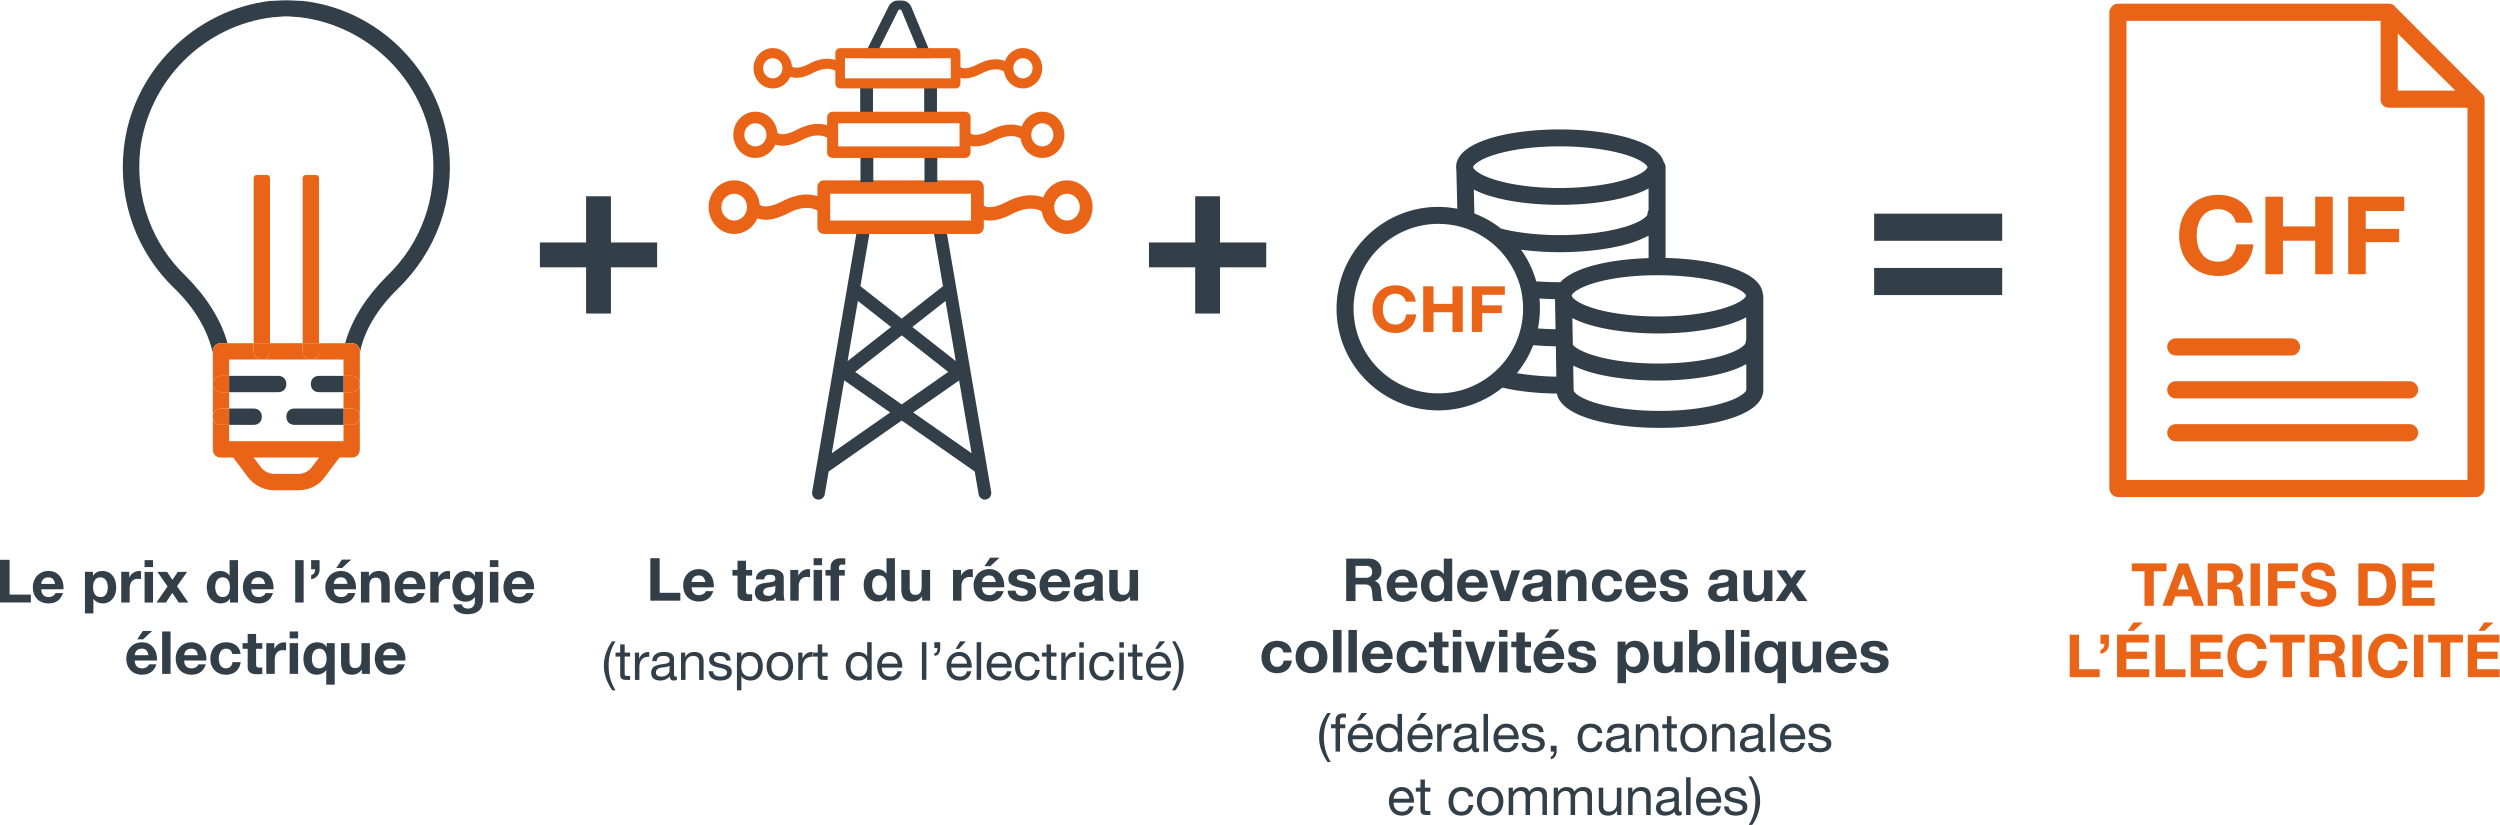
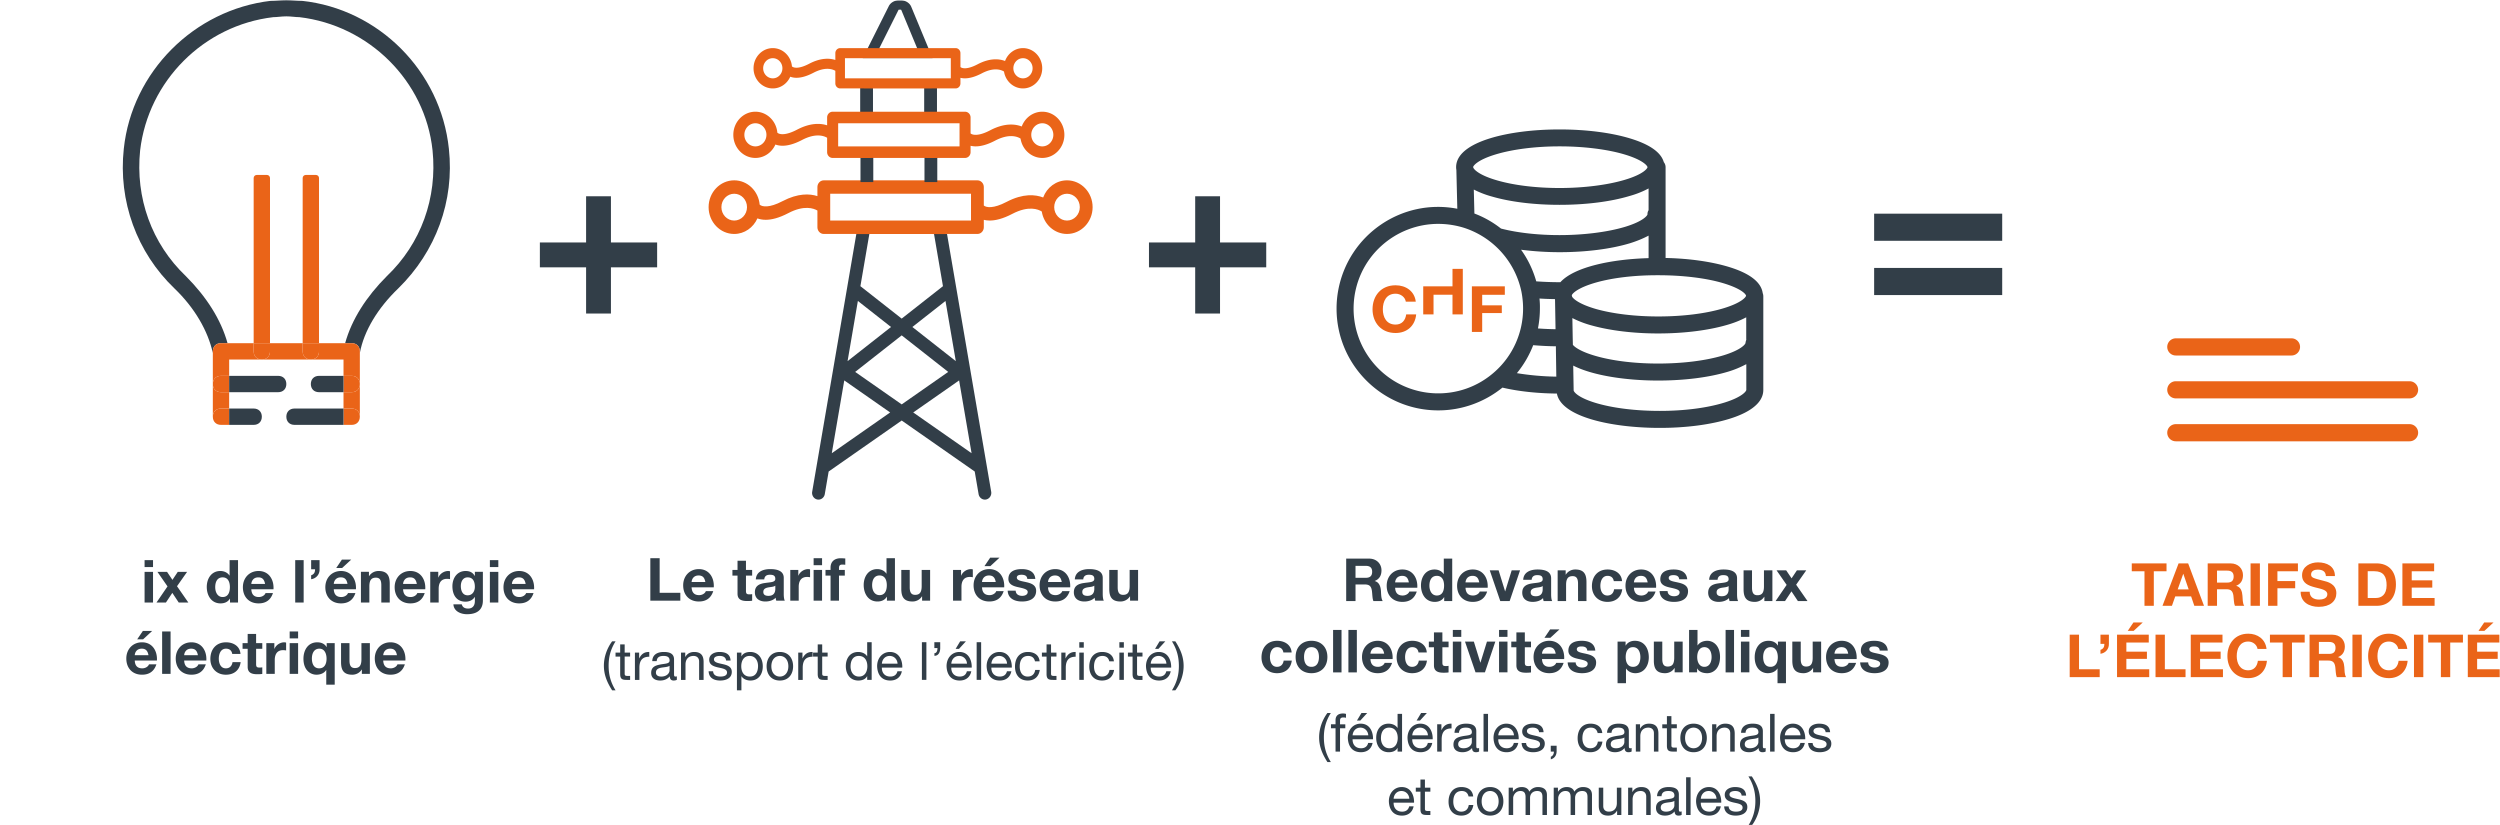
<svg xmlns="http://www.w3.org/2000/svg" xmlns:xlink="http://www.w3.org/1999/xlink" width="1054" height="348" viewBox="0 0 1054 348">
  <defs>
    <path id="6bixapwe5a" d="M0 348h1054V0H0z" />
  </defs>
  <g fill="none" fill-rule="evenodd">
-     <path fill="#323E48" d="M0 236v18h13v-3.33H4.043V236z" />
    <g>
-       <path d="M23.193 246.173c-.325-1.804-1.102-2.756-2.832-2.756-2.254 0-2.906 1.754-2.956 2.756h5.788zm-5.788 2.255c.103 2.255 1.205 3.282 3.18 3.282 1.431 0 2.583-.877 2.809-1.679h3.13c-1.002 3.057-3.13 4.36-6.06 4.36-4.085 0-6.615-2.806-6.615-6.815 0-3.886 2.68-6.842 6.614-6.842 4.408 0 6.537 3.708 6.286 7.694h-9.344zM45.432 247.6c0-2.054-.826-4.183-3.108-4.183-2.329 0-3.08 2.079-3.08 4.183 0 2.105.801 4.112 3.108 4.112 2.326 0 3.08-2.007 3.08-4.112zm-9.62-6.516h3.382v1.656h.05c.851-1.378 2.254-2.007 3.86-2.007 4.056 0 5.885 3.285 5.885 6.968 0 3.457-1.904 6.689-5.688 6.689-1.553 0-3.028-.677-3.882-1.954h-.05v6.165h-3.556v-17.517zM51.114 241.084h3.381v2.405h.05c.652-1.628 2.407-2.755 4.135-2.755.25 0 .551.053.777.125v3.307a6.51 6.51 0 0 0-1.277-.125c-2.605 0-3.51 1.879-3.51 4.161v5.838h-3.556v-12.956z" fill="#323E48" />
      <mask id="t3bql1qknb" fill="#fff">
        <use xlink:href="#6bixapwe5a" />
      </mask>
      <path d="M60.956 254.04h3.56v-12.955h-3.56v12.955zm0-14.96h3.56v-2.933h-3.56v2.934zM70.623 247.225l-4.257-6.14h4.057l2.281 3.385 2.254-3.385h3.932l-4.26 6.065 4.786 6.89H75.36l-2.708-4.084-2.704 4.084h-3.982zM93.865 243.417c-2.33 0-3.13 2.004-3.13 4.134 0 2.029.926 4.158 3.13 4.158 2.354 0 3.055-2.054 3.055-4.183 0-2.105-.751-4.11-3.055-4.11zm3.105 8.972h-.05c-.826 1.403-2.279 2.001-3.932 2.001-3.91 0-5.813-3.357-5.813-6.94 0-3.485 1.932-6.717 5.738-6.717 1.528 0 3.03.655 3.832 1.93h.05v-6.514h3.559v17.89H96.97v-1.65zM111.747 246.173c-.326-1.804-1.102-2.756-2.833-2.756-2.254 0-2.905 1.754-2.955 2.756h5.788zm-5.788 2.255c.103 2.255 1.205 3.282 3.18 3.282 1.43 0 2.583-.877 2.808-1.679h3.13c-1.001 3.057-3.13 4.36-6.06 4.36-4.085 0-6.614-2.806-6.614-6.815 0-3.886 2.68-6.842 6.614-6.842 4.408 0 6.537 3.708 6.286 7.694h-9.344zM124.464 254.04h3.557v-17.893h-3.557zM131.178 236.148h3.556v3.836c.075 2.23-1.478 3.933-3.556 4.209v-1.654c1.277-.426 1.653-1.305 1.653-2.53h-1.653v-3.861zM144.227 239.48h-2.48l2.405-3.557h3.932l-3.857 3.557zm2.279 6.692c-.326-1.803-1.102-2.755-2.83-2.755-2.254 0-2.905 1.753-2.955 2.755h5.785zm-5.785 2.255c.1 2.255 1.202 3.285 3.18 3.285 1.428 0 2.58-.88 2.805-1.681h3.133c-1.001 3.059-3.133 4.359-6.063 4.359-4.082 0-6.614-2.803-6.614-6.815 0-3.883 2.682-6.842 6.614-6.842 4.408 0 6.54 3.708 6.289 7.694h-9.344zM152.164 241.084h3.381v1.804h.075c.902-1.453 2.457-2.154 3.96-2.154 3.782 0 4.733 2.132 4.733 5.339v7.967h-3.556v-7.319c0-2.126-.626-3.179-2.279-3.179-1.931 0-2.757 1.078-2.757 3.708v6.79h-3.557v-12.956zM175.732 246.173c-.325-1.804-1.101-2.756-2.832-2.756-2.254 0-2.905 1.754-2.955 2.756h5.787zm-5.787 2.255c.103 2.255 1.204 3.282 3.18 3.282 1.43 0 2.582-.877 2.808-1.679h3.13c-1.002 3.057-3.13 4.36-6.06 4.36-4.085 0-6.615-2.806-6.615-6.815 0-3.886 2.68-6.842 6.615-6.842 4.407 0 6.536 3.708 6.286 7.694h-9.344zM181.39 241.084h3.381v2.405h.05c.651-1.628 2.407-2.755 4.135-2.755.25 0 .551.053.776.125v3.307a6.51 6.51 0 0 0-1.277-.125c-2.604 0-3.509 1.879-3.509 4.161v5.838h-3.556v-12.956zM200.2 247.4c0-2.105-.726-3.984-3.03-3.984-2.006 0-2.883 1.754-2.883 3.686 0 1.853.701 3.883 2.883 3.883 2.028 0 3.03-1.732 3.03-3.586zm3.381 5.815c0 2.129-.751 5.737-6.712 5.737-2.557 0-5.537-1.2-5.712-4.16h3.534c.322 1.329 1.4 1.78 2.654 1.78 1.979 0 2.88-1.35 2.855-3.207v-1.707h-.05c-.776 1.356-2.329 2.007-3.885 2.007-3.881 0-5.534-2.959-5.534-6.516 0-3.357 1.928-6.416 5.562-6.416 1.703 0 3.006.576 3.857 2.082h.05v-1.732h3.381v12.132zM206.533 254.04h3.559v-12.955h-3.56v12.955zm0-14.96h3.559v-2.933h-3.56v2.934zM221.612 246.173c-.326-1.804-1.102-2.756-2.833-2.756-2.254 0-2.905 1.754-2.955 2.756h5.788zm-5.788 2.255c.103 2.255 1.205 3.282 3.18 3.282 1.43 0 2.583-.877 2.808-1.679h3.13c-1.001 3.057-3.13 4.36-6.06 4.36-4.085 0-6.614-2.806-6.614-6.815 0-3.886 2.68-6.842 6.614-6.842 4.408 0 6.537 3.708 6.286 7.694h-9.344zM60.319 269.546h-2.48l2.404-3.557h3.932l-3.856 3.557zm2.279 6.69c-.326-1.804-1.102-2.756-2.83-2.756-2.254 0-2.905 1.753-2.956 2.755h5.786zm-5.786 2.257c.1 2.252 1.203 3.282 3.181 3.282 1.427 0 2.58-.877 2.805-1.679h3.133c-1.002 3.057-3.133 4.36-6.063 4.36-4.082 0-6.615-2.806-6.615-6.818 0-3.883 2.683-6.84 6.615-6.84 4.407 0 6.539 3.709 6.289 7.695h-9.345zM68.355 284.107h3.56v-17.894h-3.56zM83.434 276.236c-.325-1.804-1.102-2.756-2.833-2.756-2.253 0-2.905 1.754-2.955 2.756h5.788zm-5.788 2.258c.103 2.252 1.205 3.279 3.18 3.279 1.431 0 2.583-.874 2.809-1.676h3.13c-1.002 3.054-3.13 4.36-6.06 4.36-4.085 0-6.615-2.81-6.615-6.818 0-3.886 2.68-6.84 6.614-6.84 4.408 0 6.537 3.709 6.286 7.695h-9.344zM97.91 275.709c-.226-1.45-1.155-2.23-2.63-2.23-2.282 0-3.033 2.305-3.033 4.212 0 1.854.726 4.084 2.955 4.084 1.656 0 2.608-1.053 2.833-2.634h3.43c-.45 3.435-2.829 5.317-6.235 5.317-3.91 0-6.54-2.759-6.54-6.642 0-4.033 2.405-7.017 6.612-7.017 3.058 0 5.863 1.606 6.089 4.91H97.91zM107.975 271.15h2.607v2.377h-2.607v6.417c0 1.205.3 1.506 1.505 1.506.373 0 .724-.028 1.102-.1v2.78c-.603.1-1.38.126-2.081.126-2.179 0-4.082-.501-4.082-3.082v-7.647h-2.154v-2.377h2.154v-3.886h3.556v3.886zM112.282 271.15h3.381v2.405h.05c.651-1.63 2.407-2.756 4.135-2.756.25 0 .551.05.777.126v3.307a6.51 6.51 0 0 0-1.278-.126c-2.607 0-3.509 1.88-3.509 4.162v5.837h-3.556V271.15zM122.124 284.107h3.556V271.15h-3.556v12.956zm0-14.963h3.556v-2.93h-3.556v2.93zM134.572 281.774c2.304 0 3.105-1.954 3.105-4.084 0-2.03-.801-4.209-3.03-4.209-2.304 0-3.156 2.055-3.156 4.16 0 2.078.752 4.133 3.08 4.133zm6.539 6.895h-3.56v-6.19h-.05c-.826 1.402-2.529 1.978-4.081 1.978-2.382 0-5.488-1.728-5.488-6.742 0-3.557 1.881-6.914 5.813-6.914 1.603 0 3.13.576 3.932 2.001h.05v-1.65h3.384v17.517zM155.936 284.106h-3.38v-1.804h-.079c-.898 1.453-2.454 2.155-3.956 2.155-3.782 0-4.734-2.132-4.734-5.34v-7.966h3.556v7.318c0 2.127.627 3.18 2.28 3.18 1.928 0 2.757-1.078 2.757-3.709v-6.789h3.556v12.955zM167.355 276.236c-.326-1.804-1.102-2.756-2.833-2.756-2.254 0-2.905 1.754-2.955 2.756h5.788zm-5.788 2.258c.103 2.252 1.205 3.279 3.18 3.279 1.43 0 2.583-.874 2.808-1.676h3.13c-1.001 3.054-3.13 4.36-6.06 4.36-4.085 0-6.614-2.81-6.614-6.818 0-3.886 2.68-6.84 6.614-6.84 4.408 0 6.536 3.709 6.286 7.695h-9.344zM274.178 235.348h3.934v14.584h8.715v3.31h-12.65zM297.37 245.373c-.325-1.804-1.101-2.756-2.832-2.756-2.254 0-2.905 1.754-2.955 2.756h5.788zm-5.787 2.254c.103 2.255 1.205 3.282 3.18 3.282 1.43 0 2.583-.877 2.808-1.678h3.13c-1.001 3.056-3.13 4.362-6.06 4.362-4.085 0-6.614-2.809-6.614-6.817 0-3.886 2.68-6.843 6.614-6.843 4.408 0 6.536 3.708 6.286 7.694h-9.344zM314.499 240.285h2.607v2.38h-2.607v6.417c0 1.202.3 1.503 1.505 1.503.373 0 .724-.025 1.102-.1v2.78c-.604.1-1.38.126-2.081.126-2.18 0-4.083-.501-4.083-3.082v-7.644h-2.153v-2.38h2.153V236.4h3.557v3.886zM326.873 246.9c-.602.527-1.854.552-2.956.752-1.102.226-2.103.601-2.103 1.907 0 1.328 1.026 1.653 2.178 1.653 2.78 0 2.88-2.207 2.88-2.98V246.9zm-8.218-2.63c.2-3.335 3.18-4.334 6.086-4.334 2.582 0 5.688.576 5.688 3.683v6.742c0 1.177.125 2.355.45 2.88h-3.603a5.162 5.162 0 0 1-.253-1.252c-1.13 1.178-2.78 1.604-4.36 1.604-2.455 0-4.408-1.228-4.408-3.886 0-2.932 2.204-3.633 4.407-3.934 2.182-.325 4.21-.25 4.21-1.703 0-1.529-1.051-1.754-2.304-1.754-1.352 0-2.231.551-2.356 1.954h-3.557zM333.182 240.285h3.381v2.405h.05c.651-1.628 2.407-2.756 4.135-2.756.25 0 .548.05.774.126v3.307a6.466 6.466 0 0 0-1.278-.126c-2.601 0-3.506 1.88-3.506 4.162v5.837h-3.556v-12.955zM343.02 253.241h3.56v-12.955h-3.56v12.955zm.003-14.962h3.56v-2.931h-3.56v2.931zM350.16 242.665h-2.13v-2.38h2.13v-1.002c0-2.28 1.428-3.933 4.336-3.933.623 0 1.277.072 1.875.097v2.659c-.425-.05-.848-.078-1.299-.078-.954 0-1.355.403-1.355 1.48v.777h2.454v2.38h-2.454v10.575h-3.556v-10.575zM370.824 242.616c-2.332 0-3.133 2.004-3.133 4.134 0 2.03.926 4.159 3.133 4.159 2.354 0 3.055-2.055 3.055-4.184 0-2.105-.751-4.109-3.055-4.109zm3.105 8.972h-.05c-.826 1.403-2.282 2.004-3.932 2.004-3.91 0-5.813-3.36-5.813-6.942 0-3.483 1.929-6.714 5.735-6.714 1.53 0 3.034.651 3.835 1.926h.05v-6.514h3.556v17.894h-3.38v-1.654zM392.137 253.241h-3.381v-1.804h-.075c-.902 1.453-2.455 2.155-3.96 2.155-3.782 0-4.733-2.13-4.733-5.34v-7.966h3.556v7.318c0 2.13.629 3.182 2.279 3.182 1.931 0 2.757-1.08 2.757-3.71v-6.79h3.557v12.955zM401.8 240.285h3.383v2.405h.048c.654-1.628 2.407-2.756 4.135-2.756.25 0 .55.05.776.126v3.307a6.51 6.51 0 0 0-1.277-.126c-2.605 0-3.51 1.88-3.51 4.162v5.837H401.8v-12.955zM417.528 238.681h-2.48l2.408-3.557h3.932l-3.86 3.557zm2.28 6.692c-.326-1.806-1.1-2.756-2.83-2.756-2.255 0-2.906 1.751-2.956 2.756h5.785zm-5.786 2.255c.1 2.255 1.202 3.282 3.18 3.282 1.428 0 2.583-.877 2.808-1.679h3.13c-1.001 3.057-3.13 4.36-6.063 4.36-4.082 0-6.611-2.806-6.611-6.815 0-3.886 2.68-6.842 6.611-6.842 4.41 0 6.54 3.708 6.29 7.694h-9.345zM428.221 249.032c.025 1.553 1.33 2.18 2.73 2.18 1.03 0 2.329-.401 2.329-1.654 0-1.077-1.478-1.453-4.032-2.004-2.054-.451-4.107-1.18-4.107-3.46 0-3.307 2.855-4.16 5.634-4.16 2.833 0 5.438.953 5.713 4.134h-3.38c-.1-1.377-1.153-1.753-2.43-1.753-.801 0-1.981.15-1.981 1.202 0 1.28 2.006 1.456 4.035 1.93 2.078.475 4.107 1.227 4.107 3.635 0 3.407-2.955 4.51-5.91 4.51-3.006 0-5.939-1.128-6.089-4.56h3.381zM447.632 245.373c-.326-1.804-1.102-2.756-2.833-2.756-2.251 0-2.905 1.754-2.953 2.756h5.786zm-5.786 2.254c.1 2.255 1.203 3.282 3.178 3.282 1.43 0 2.582-.877 2.808-1.678h3.13c-.999 3.056-3.13 4.362-6.06 4.362-4.082 0-6.612-2.809-6.612-6.817 0-3.886 2.677-6.843 6.612-6.843 4.41 0 6.536 3.708 6.286 7.694h-9.342zM461.357 246.9c-.604.527-1.856.552-2.955.752-1.105.226-2.106.601-2.106 1.907 0 1.328 1.026 1.653 2.178 1.653 2.783 0 2.883-2.207 2.883-2.98V246.9zm-8.217-2.63c.2-3.335 3.18-4.334 6.086-4.334 2.58 0 5.687.576 5.687 3.683v6.742c0 1.177.126 2.355.451 2.88h-3.606a5.158 5.158 0 0 1-.25-1.252c-1.13 1.178-2.78 1.604-4.361 1.604-2.457 0-4.41-1.228-4.41-3.886 0-2.932 2.206-3.633 4.41-3.934 2.182-.325 4.21-.25 4.21-1.703 0-1.529-1.054-1.754-2.307-1.754-1.35 0-2.229.551-2.354 1.954h-3.556zM479.814 253.241h-3.381v-1.804h-.075c-.902 1.453-2.455 2.155-3.96 2.155-3.782 0-4.733-2.13-4.733-5.34v-7.966h3.556v7.318c0 2.13.629 3.182 2.279 3.182 1.931 0 2.758-1.08 2.758-3.71v-6.79h3.556v12.955zM258.088 291.052c-2.137-3.338-3.492-6.522-3.492-10.417 0-3.47 1.221-7.232 3.492-10.26h1.447c-2.115 3.337-2.939 6.655-2.939 10.26 0 3.742.824 7.012 2.939 10.417h-1.447z" fill="#323E48" mask="url(#t3bql1qknb)" />
      <path d="M263.362 275.138h2.293v1.67h-2.293v7.146c0 .866.245 1.022 1.425 1.022h.868v1.67h-1.447c-1.956 0-2.738-.401-2.738-2.517v-7.32h-1.956v-1.67h1.956v-3.45h1.892v3.45zM267.683 275.138h1.781v2.427h.045c.91-1.848 2.178-2.76 4.226-2.694v2.004c-3.05 0-4.16 1.737-4.16 4.652v5.119h-1.892v-11.508zM282.282 280.703c-.734.534-2.156.556-3.425.78-1.247.222-2.315.667-2.315 2.067 0 1.247 1.068 1.693 2.226 1.693 2.49 0 3.514-1.559 3.514-2.603v-1.937zm3.072 5.898c-.336.2-.757.312-1.358.312-.98 0-1.602-.534-1.602-1.782-1.047 1.225-2.446 1.782-4.05 1.782-2.092 0-3.806-.935-3.806-3.229 0-2.603 1.937-3.16 3.896-3.538 2.09-.4 3.87-.267 3.87-1.693 0-1.645-1.357-1.912-2.56-1.912-1.6 0-2.78.49-2.868 2.182h-1.893c.112-2.85 2.316-3.852 4.873-3.852 2.07 0 4.318.468 4.318 3.162v5.918c0 .891 0 1.292.601 1.292.156 0 .334-.022.58-.112v1.47zM287.116 275.138h1.781v1.826h.045c.799-1.425 2.09-2.093 3.737-2.093 3.025 0 3.96 1.737 3.96 4.209v7.566h-1.89v-7.792c0-1.4-.89-2.313-2.337-2.313-2.29 0-3.403 1.537-3.403 3.605v6.5h-1.893v-11.508zM300.65 283.018c.067 1.69 1.534 2.224 3.092 2.224 1.18 0 2.78-.265 2.78-1.712 0-1.47-1.867-1.715-3.76-2.138-1.866-.423-3.759-1.044-3.759-3.249 0-2.316 2.29-3.27 4.294-3.27 2.538 0 4.56.798 4.716 3.604h-1.889c-.133-1.47-1.425-1.937-2.671-1.937-1.133 0-2.446.312-2.446 1.47 0 1.355 2 1.58 3.76 2.001 1.891.423 3.758 1.047 3.758 3.274 0 2.736-2.557 3.627-4.894 3.627-2.58 0-4.761-1.047-4.873-3.894h1.893zM316.03 276.54c-2.538 0-3.514 2.183-3.514 4.34 0 2.272 1.02 4.363 3.625 4.363 2.583 0 3.448-2.205 3.448-4.452 0-2.16-1.113-4.25-3.559-4.25zm-5.34-1.402h1.892v1.559h.045c.62-1.27 2.09-1.826 3.67-1.826 3.537 0 5.295 2.806 5.295 6.054 0 3.249-1.733 5.988-5.25 5.988-1.18 0-2.87-.446-3.715-1.804h-.045v5.943h-1.892v-15.914zM328.788 285.243c1.979 0 3.581-1.56 3.581-4.34 0-2.803-1.602-4.362-3.58-4.362-1.982 0-3.585 1.559-3.585 4.362 0 2.78 1.603 4.34 3.584 4.34m0-10.372c3.648 0 5.585 2.65 5.585 6.032 0 3.36-1.937 6.01-5.585 6.01-3.65 0-5.585-2.65-5.585-6.01 0-3.382 1.934-6.032 5.585-6.032M336.535 275.138h1.781v2.427h.045c.91-1.848 2.179-2.76 4.227-2.694v2.004c-3.047 0-4.16 1.737-4.16 4.652v5.119h-1.893v-11.508zM346.641 275.138h2.29v1.67h-2.29v7.146c0 .866.245 1.022 1.425 1.022h.866v1.67h-1.445c-1.956 0-2.738-.401-2.738-2.517v-7.32h-1.959v-1.67h1.96v-3.45h1.891v3.45zM362.155 285.243c2.538 0 3.517-2.18 3.517-4.34 0-2.272-1.024-4.362-3.628-4.362-2.58 0-3.448 2.204-3.448 4.45 0 2.161 1.113 4.252 3.56 4.252zm5.34 1.402h-1.892v-1.558h-.042c-.623 1.269-2.092 1.826-3.673 1.826-3.537 0-5.293-2.806-5.293-6.055 0-3.248 1.734-5.987 5.251-5.987 1.177 0 2.87.445 3.715 1.803h.042v-5.92h1.892v15.891zM378.405 279.79c-.089-1.803-1.446-3.248-3.314-3.248-1.98 0-3.158 1.49-3.294 3.249h6.608zm1.823 3.205c-.51 2.538-2.335 3.92-4.914 3.92-3.673 0-5.41-2.54-5.518-6.055 0-3.452 2.27-5.988 5.407-5.988 4.07 0 5.317 3.805 5.206 6.589h-8.612c-.064 2.001 1.068 3.78 3.584 3.78 1.558 0 2.646-.754 2.98-2.246h1.867zM388.673 286.645h1.892v-15.892h-1.892zM393.924 270.753h2.471v2.472c0 1.757-.734 3.271-2.445 3.271v-1.113c.999 0 1.288-1.136 1.288-2.158h-1.314v-2.472zM404.808 270.376h2.426l-2.916 3.181h-1.422l1.912-3.181zm2.872 9.414c-.09-1.804-1.447-3.249-3.315-3.249-1.98 0-3.16 1.49-3.294 3.249h6.609zm1.822 3.207c-.509 2.536-2.334 3.916-4.914 3.916-3.67 0-5.407-2.538-5.52-6.054 0-3.452 2.27-5.988 5.409-5.988 4.07 0 5.315 3.805 5.203 6.59h-8.61c-.066 2 1.07 3.782 3.582 3.782 1.558 0 2.65-.757 2.983-2.246h1.867zM411.757 286.645h1.892v-15.892h-1.892zM424.574 279.79c-.089-1.803-1.447-3.248-3.314-3.248-1.981 0-3.158 1.49-3.294 3.249h6.608zm1.823 3.205c-.51 2.538-2.335 3.92-4.914 3.92-3.673 0-5.41-2.54-5.518-6.055 0-3.452 2.27-5.988 5.407-5.988 4.07 0 5.317 3.805 5.206 6.589h-8.612c-.064 2.001 1.068 3.78 3.584 3.78 1.558 0 2.646-.754 2.98-2.246h1.867zM436.352 278.832c-.29-1.447-1.292-2.29-2.847-2.29-2.738 0-3.587 2.157-3.587 4.495 0 2.113.957 4.206 3.362 4.206 1.825 0 2.913-1.069 3.158-2.806h1.94c-.426 2.806-2.185 4.476-5.076 4.476-3.515 0-5.382-2.45-5.382-5.876 0-3.452 1.778-6.166 5.426-6.166 2.602 0 4.695 1.225 4.962 3.961h-1.956zM443.12 275.138h2.29v1.67h-2.29v7.146c0 .866.245 1.022 1.425 1.022h.866v1.67h-1.444c-1.957 0-2.739-.401-2.739-2.517v-7.32h-1.959v-1.67h1.96v-3.45h1.892v3.45zM447.441 275.138h1.781v2.427h.042c.913-1.848 2.179-2.76 4.23-2.694v2.004c-3.05 0-4.16 1.737-4.16 4.652v5.119h-1.893v-11.508zM455.03 286.645h1.892v-11.507h-1.892v11.507zm0-13.576h1.892v-2.316h-1.892v2.316zM467.673 278.832c-.29-1.447-1.292-2.29-2.847-2.29-2.738 0-3.587 2.157-3.587 4.495 0 2.113.957 4.206 3.362 4.206 1.825 0 2.913-1.069 3.158-2.806h1.94c-.426 2.806-2.185 4.476-5.076 4.476-3.515 0-5.382-2.45-5.382-5.876 0-3.452 1.778-6.166 5.426-6.166 2.602 0 4.695 1.225 4.962 3.961h-1.956zM471.929 286.645h1.892v-11.507h-1.892v11.507zm-.003-13.576h1.892v-2.316h-1.892v2.316zM479.382 275.138h2.293v1.67h-2.293v7.146c0 .866.245 1.022 1.425 1.022h.868v1.67h-1.444c-1.96 0-2.741-.401-2.741-2.517v-7.32h-1.956v-1.67h1.956v-3.45h1.892v3.45zM488.887 270.376h2.424l-2.913 3.181h-1.422l1.911-3.181zm2.87 9.414c-.09-1.804-1.445-3.249-3.315-3.249-1.981 0-3.158 1.49-3.294 3.249h6.608zm1.825 3.207c-.512 2.536-2.335 3.916-4.917 3.916-3.67 0-5.407-2.538-5.518-6.054 0-3.452 2.27-5.988 5.406-5.988 4.071 0 5.318 3.805 5.207 6.59h-8.612c-.064 2 1.068 3.782 3.584 3.782 1.558 0 2.649-.757 2.983-2.246h1.867zM494.078 291.052c2.114-3.338 2.938-6.656 2.938-10.26 0-3.74-.824-7.013-2.938-10.417h1.447c2.134 3.337 3.492 6.522 3.492 10.416 0 3.474-1.225 7.235-3.492 10.26h-1.447zM571.483 243.604h4.31c1.756 0 2.705-.751 2.705-2.555 0-1.731-.949-2.483-2.705-2.483h-4.31v5.038zm-3.932-8.094h9.645c3.206 0 5.237 2.232 5.237 4.938 0 2.104-.852 3.683-2.83 4.484v.05c1.925.501 2.48 2.383 2.604 4.187.076 1.127.048 3.232.749 4.234h-3.93c-.478-1.127-.428-2.856-.628-4.287-.273-1.879-1.002-2.706-2.98-2.706h-3.935v6.993h-3.932V235.51zM593.975 245.534c-.325-1.803-1.102-2.755-2.833-2.755-2.25 0-2.905 1.753-2.952 2.755h5.785zm-5.785 2.255c.097 2.255 1.202 3.282 3.178 3.282 1.43 0 2.582-.877 2.805-1.678h3.133c-1.002 3.056-3.133 4.362-6.06 4.362-4.083 0-6.615-2.81-6.615-6.818 0-3.886 2.677-6.842 6.614-6.842 4.408 0 6.537 3.708 6.286 7.694h-9.34zM605.772 242.778c-2.332 0-3.134 2.004-3.134 4.134 0 2.029.927 4.159 3.134 4.159 2.354 0 3.055-2.055 3.055-4.184 0-2.105-.751-4.109-3.055-4.109zm3.102 8.972h-.047c-.827 1.403-2.282 2.004-3.935 2.004-3.91 0-5.81-3.36-5.81-6.942 0-3.483 1.929-6.715 5.735-6.715 1.53 0 3.03.652 3.835 1.927h.05v-6.514h3.556v17.893h-3.384v-1.653zM623.652 245.534c-.326-1.803-1.102-2.755-2.833-2.755-2.254 0-2.905 1.753-2.955 2.755h5.788zm-5.788 2.255c.103 2.255 1.205 3.282 3.18 3.282 1.428 0 2.58-.877 2.808-1.678h3.13c-.998 3.056-3.13 4.362-6.06 4.362-4.085 0-6.611-2.81-6.611-6.818 0-3.886 2.677-6.842 6.611-6.842 4.41 0 6.537 3.708 6.286 7.694h-9.344zM636.473 253.403h-3.957l-4.435-12.955h3.734l2.73 8.843h.05l2.732-8.843h3.531zM650.397 247.062c-.601.526-1.853.551-2.955.752-1.102.225-2.104.601-2.104 1.907 0 1.328 1.027 1.653 2.179 1.653 2.783 0 2.88-2.207 2.88-2.981v-1.33zm-8.217-2.63c.2-3.335 3.183-4.334 6.085-4.334 2.583 0 5.69.576 5.69 3.682v6.742c0 1.178.126 2.355.452 2.882H650.8a5.158 5.158 0 0 1-.25-1.253c-1.133 1.177-2.783 1.603-4.36 1.603-2.457 0-4.41-1.227-4.41-3.886 0-2.93 2.203-3.632 4.41-3.933 2.178-.326 4.207-.25 4.207-1.704 0-1.528-1.052-1.753-2.304-1.753-1.352 0-2.229.55-2.354 1.954h-3.56zM656.707 240.447h3.38v1.804h.076c.901-1.453 2.457-2.155 3.957-2.155 3.781 0 4.736 2.13 4.736 5.34v7.966H665.3v-7.318c0-2.13-.626-3.182-2.28-3.182-1.93 0-2.757 1.077-2.757 3.708v6.792h-3.556v-12.955zM680.375 245.007c-.225-1.453-1.152-2.23-2.63-2.23-2.281 0-3.032 2.305-3.032 4.21 0 1.853.729 4.086 2.955 4.086 1.653 0 2.607-1.052 2.833-2.634h3.43c-.45 3.435-2.83 5.314-6.235 5.314-3.907 0-6.54-2.755-6.54-6.641 0-4.034 2.405-7.015 6.612-7.015 3.058 0 5.863 1.603 6.088 4.91h-3.48zM694.65 245.534c-.326-1.803-1.102-2.755-2.833-2.755-2.25 0-2.905 1.753-2.952 2.755h5.785zm-5.785 2.255c.097 2.255 1.202 3.282 3.178 3.282 1.43 0 2.582-.877 2.805-1.678h3.133c-1.002 3.056-3.133 4.362-6.06 4.362-4.083 0-6.615-2.81-6.615-6.818 0-3.886 2.677-6.842 6.614-6.842 4.408 0 6.537 3.708 6.286 7.694h-9.341zM703.063 249.193c.025 1.554 1.33 2.18 2.73 2.18 1.03 0 2.329-.4 2.329-1.653 0-1.078-1.478-1.453-4.032-2.005-2.054-.45-4.107-1.18-4.107-3.46 0-3.307 2.855-4.159 5.634-4.159 2.833 0 5.438.952 5.713 4.134h-3.383c-.098-1.378-1.152-1.753-2.43-1.753-.798 0-1.978.15-1.978 1.202 0 1.28 2.006 1.456 4.032 1.93 2.081.475 4.11 1.227 4.11 3.635 0 3.407-2.958 4.51-5.913 4.51-3.006 0-5.936-1.128-6.089-4.56h3.384zM728.783 247.062c-.6.526-1.853.551-2.955.752-1.102.225-2.103.601-2.103 1.907 0 1.328 1.026 1.653 2.178 1.653 2.783 0 2.88-2.207 2.88-2.981v-1.33zm-8.217-2.63c.2-3.335 3.184-4.334 6.086-4.334 2.582 0 5.69.576 5.69 3.682v6.742c0 1.178.126 2.355.451 2.882h-3.606a5.158 5.158 0 0 1-.25-1.253c-1.133 1.177-2.783 1.603-4.36 1.603-2.458 0-4.411-1.227-4.411-3.886 0-2.93 2.203-3.632 4.41-3.933 2.179-.326 4.207-.25 4.207-1.704 0-1.528-1.051-1.753-2.304-1.753-1.352 0-2.228.55-2.354 1.954h-3.559zM747.243 253.403h-3.384v-1.804h-.075c-.899 1.453-2.451 2.155-3.957 2.155-3.781 0-4.733-2.13-4.733-5.34v-7.966h3.556v7.318c0 2.13.629 3.182 2.28 3.182 1.93 0 2.757-1.08 2.757-3.71v-6.79h3.556v12.955zM753.251 246.587l-4.26-6.141h4.06l2.279 3.385 2.254-3.385h3.934l-4.263 6.065 4.79 6.893h-4.06l-2.705-4.087-2.705 4.087h-3.985zM541.07 275.072c-.223-1.454-1.152-2.23-2.63-2.23-2.279 0-3.03 2.305-3.03 4.209 0 1.854.726 4.086 2.952 4.086 1.656 0 2.61-1.052 2.833-2.633h3.434c-.451 3.435-2.83 5.314-6.239 5.314-3.907 0-6.539-2.756-6.539-6.642 0-4.034 2.407-7.015 6.614-7.015 3.056 0 5.86 1.604 6.089 4.91h-3.484zM552.915 281.136c2.432 0 3.158-2.08 3.158-4.133 0-2.08-.726-4.162-3.158-4.162-2.404 0-3.13 2.082-3.13 4.162 0 2.054.726 4.133 3.13 4.133m0-10.976c4.085 0 6.714 2.706 6.714 6.843 0 4.108-2.63 6.814-6.714 6.814-4.057 0-6.687-2.706-6.687-6.814 0-4.137 2.63-6.843 6.687-6.843M562.03 283.47h3.557v-17.894h-3.556zM568.49 283.47h3.558v-17.894h-3.559zM583.57 275.599c-.325-1.804-1.102-2.759-2.833-2.759-2.254 0-2.907 1.757-2.955 2.759h5.788zm-5.788 2.255c.1 2.254 1.202 3.282 3.18 3.282 1.428 0 2.58-.877 2.806-1.679h3.133c-1.002 3.056-3.133 4.362-6.063 4.362-4.083 0-6.612-2.809-6.612-6.817 0-3.886 2.68-6.842 6.612-6.842 4.41 0 6.536 3.707 6.286 7.694h-9.342zM598.043 275.072c-.222-1.454-1.152-2.23-2.63-2.23-2.278 0-3.03 2.305-3.03 4.209 0 1.854.727 4.086 2.953 4.086 1.655 0 2.61-1.052 2.832-2.633h3.434c-.45 3.435-2.83 5.314-6.239 5.314-3.906 0-6.539-2.756-6.539-6.642 0-4.034 2.407-7.015 6.615-7.015 3.055 0 5.86 1.604 6.088 4.91h-3.484zM608.108 270.511h2.608v2.38h-2.608v6.417c0 1.202.304 1.503 1.506 1.503.376 0 .726-.025 1.102-.1v2.78c-.601.1-1.38.126-2.082.126-2.178 0-4.079-.501-4.079-3.082v-7.644h-2.157v-2.38h2.157v-3.886h3.553v3.886zM612.516 283.466h3.559v-12.955h-3.56v12.955zm0-14.96h3.559v-2.93h-3.56v2.93zM626.043 283.467h-3.96l-4.435-12.955h3.732l2.735 8.844h.047l2.733-8.844h3.528zM632 283.466h3.553v-12.955H632v12.955zm0-14.96h3.553v-2.93H632v2.93zM642.87 270.511h2.604v2.38h-2.604v6.417c0 1.202.297 1.503 1.502 1.503.376 0 .727-.025 1.102-.1v2.78c-.6.1-1.377.126-2.078.126-2.18 0-4.085-.501-4.085-3.082v-7.644h-2.154v-2.38h2.154v-3.886h3.559v3.886zM653.614 268.907h-2.482l2.407-3.557h3.932l-3.857 3.557zm2.276 6.692c-.325-1.806-1.099-2.758-2.83-2.758-2.253 0-2.902 1.753-2.955 2.758h5.785zm-5.785 2.255c.1 2.255 1.205 3.282 3.184 3.282 1.427 0 2.58-.877 2.805-1.678h3.13c-1.002 3.056-3.13 4.359-6.06 4.359-4.085 0-6.615-2.806-6.615-6.815 0-3.886 2.68-6.842 6.614-6.842 4.408 0 6.54 3.708 6.29 7.694h-9.348zM664.305 279.257c.027 1.556 1.33 2.182 2.73 2.182 1.029 0 2.328-.4 2.328-1.656 0-1.078-1.477-1.453-4.032-2.005-2.053-.45-4.107-1.177-4.107-3.457 0-3.307 2.858-4.161 5.635-4.161 2.833 0 5.437.952 5.713 4.136h-3.381c-.1-1.378-1.152-1.756-2.43-1.756-.8 0-1.978.153-1.978 1.205 0 1.278 2.004 1.453 4.032 1.929 2.079.476 4.11 1.228 4.11 3.633 0 3.41-2.958 4.512-5.913 4.512-3.005 0-5.938-1.13-6.088-4.562h3.38zM691.582 277.027c0-2.054-.83-4.186-3.108-4.186-2.33 0-3.083 2.082-3.083 4.186 0 2.105.804 4.11 3.11 4.11 2.327 0 3.081-2.005 3.081-4.11zm-9.62-6.516h3.381v1.653h.048c.854-1.378 2.257-2.004 3.86-2.004 4.06 0 5.885 3.282 5.885 6.968 0 3.457-1.901 6.689-5.685 6.689-1.553 0-3.03-.677-3.882-1.954h-.053v6.165h-3.553v-17.517zM709.414 283.467h-3.384v-1.803h-.075c-.899 1.453-2.454 2.154-3.96 2.154-3.781 0-4.733-2.13-4.733-5.339v-7.967h3.559v7.318c0 2.13.626 3.182 2.276 3.182 1.931 0 2.758-1.08 2.758-3.71v-6.79h3.559v12.955zM718.577 272.841c-2.104 0-3.033 1.98-3.033 4.162 0 2.154.93 4.133 3.033 4.133 2.103 0 3.03-1.979 3.03-4.133 0-2.183-.927-4.162-3.03-4.162zm-6.462-7.265h3.554v6.513h.053c.876-1.327 2.48-1.929 4.082-1.929 2.58 0 5.36 2.08 5.36 6.818 0 4.76-2.78 6.839-5.36 6.839-1.903 0-3.484-.576-4.26-2.004h-.048v1.653h-3.38v-17.89zM727.514 283.47h3.556v-17.894h-3.556zM733.975 283.466h3.559v-12.955h-3.559v12.955zm0-14.96h3.559v-2.93h-3.559v2.93zM746.425 281.136c2.304 0 3.102-1.954 3.102-4.083 0-2.03-.798-4.212-3.03-4.212-2.304 0-3.153 2.054-3.153 4.162 0 2.079.749 4.133 3.08 4.133zm6.539 6.893h-3.562v-6.191h-.047c-.827 1.403-2.53 1.979-4.082 1.979-2.382 0-5.49-1.729-5.49-6.74 0-3.56 1.88-6.917 5.815-6.917 1.603 0 3.13.577 3.93 2.005h.052v-1.654h3.384v17.518zM767.79 283.467h-3.384v-1.803h-.076c-.898 1.453-2.454 2.154-3.96 2.154-3.78 0-4.732-2.13-4.732-5.339v-7.967h3.558v7.318c0 2.13.627 3.182 2.277 3.182 1.93 0 2.757-1.08 2.757-3.71v-6.79h3.56v12.955zM779.208 275.599c-.326-1.804-1.102-2.759-2.833-2.759-2.254 0-2.908 1.757-2.955 2.759h5.788zm-5.788 2.255c.1 2.254 1.202 3.282 3.18 3.282 1.428 0 2.58-.877 2.805-1.679h3.134c-1.002 3.056-3.134 4.362-6.064 4.362-4.082 0-6.611-2.809-6.611-6.817 0-3.886 2.68-6.842 6.611-6.842 4.41 0 6.537 3.707 6.286 7.694h-9.341zM787.62 279.257c.023 1.556 1.328 2.182 2.728 2.182 1.03 0 2.332-.4 2.332-1.656 0-1.078-1.478-1.453-4.032-2.005-2.054-.45-4.108-1.177-4.108-3.457 0-3.307 2.853-4.161 5.635-4.161 2.833 0 5.435.952 5.713 4.136h-3.384c-.1-1.378-1.152-1.756-2.429-1.756-.801 0-1.981.153-1.981 1.205 0 1.278 2.006 1.453 4.032 1.929 2.081.476 4.11 1.228 4.11 3.633 0 3.41-2.955 4.512-5.91 4.512-3.008 0-5.939-1.13-6.089-4.562h3.384zM559.635 321.278c-2.137-3.338-3.492-6.522-3.492-10.417 0-3.47 1.224-7.232 3.492-10.26h1.447c-2.115 3.337-2.935 6.656-2.935 10.26 0 3.742.82 7.012 2.935 10.417h-1.447zM563.065 307.033h-1.934v-1.67h1.934v-1.712c0-1.87 1.113-2.85 3.183-2.85.353 0 .865.067 1.221.178v1.648a3.548 3.548 0 0 0-1.068-.156c-.913 0-1.444.29-1.444 1.292v1.6h2.223v1.67h-2.223v9.838h-1.892v-9.838zM573.994 300.602h2.424l-2.914 3.184h-1.422l1.912-3.184zm2.869 9.414c-.09-1.804-1.444-3.248-3.314-3.248-1.982 0-3.159 1.489-3.295 3.248h6.609zm1.825 3.204c-.512 2.539-2.334 3.917-4.917 3.917-3.67 0-5.406-2.536-5.518-6.052 0-3.452 2.268-5.988 5.407-5.988 4.071 0 5.318 3.806 5.204 6.59h-8.61c-.064 2 1.069 3.782 3.581 3.782 1.561 0 2.65-.757 2.986-2.249h1.867zM585.769 315.469c2.535 0 3.514-2.18 3.514-4.34 0-2.272-1.021-4.362-3.626-4.362-2.582 0-3.447 2.205-3.447 4.451 0 2.16 1.11 4.25 3.559 4.25zm5.34 1.403h-1.893v-1.56h-.041c-.627 1.27-2.093 1.827-3.673 1.827-3.537 0-5.296-2.806-5.296-6.055 0-3.248 1.737-5.987 5.251-5.987 1.18 0 2.869.445 3.718 1.804h.041v-5.921h1.893v15.892zM599.146 300.602h2.427l-2.916 3.184h-1.422l1.911-3.184zm2.872 9.414c-.089-1.804-1.447-3.248-3.314-3.248-1.981 0-3.161 1.489-3.295 3.248h6.61zm1.823 3.204c-.51 2.539-2.335 3.917-4.917 3.917-3.668 0-5.404-2.536-5.518-6.052 0-3.452 2.273-5.988 5.41-5.988 4.07 0 5.314 3.806 5.206 6.59h-8.613c-.066 2 1.069 3.782 3.584 3.782 1.556 0 2.647-.757 2.98-2.249h1.868zM605.918 305.364h1.781v2.428h.045c.91-1.849 2.178-2.762 4.226-2.695v2.004c-3.047 0-4.16 1.737-4.16 4.652v5.119h-1.892v-11.508zM620.516 310.929c-.734.534-2.156.557-3.422.78-1.25.222-2.318.667-2.318 2.067 0 1.248 1.068 1.693 2.226 1.693 2.493 0 3.514-1.559 3.514-2.606v-1.934zm3.072 5.898c-.334.2-.757.31-1.358.31-.98 0-1.6-.532-1.6-1.78-1.049 1.225-2.448 1.78-4.048 1.78-2.093 0-3.804-.933-3.804-3.227 0-2.603 1.934-3.16 3.89-3.538 2.092-.4 3.87-.267 3.87-1.692 0-1.646-1.355-1.913-2.557-1.913-1.6 0-2.78.49-2.869 2.18h-1.892c.111-2.848 2.313-3.85 4.873-3.85 2.07 0 4.315.468 4.315 3.162v5.918c0 .891 0 1.292.601 1.292.156 0 .334-.022.58-.111v1.47zM625.46 316.87h1.893v-15.892h-1.892zM638.283 310.015c-.092-1.8-1.45-3.248-3.314-3.248-1.984 0-3.164 1.492-3.295 3.248h6.609zm1.82 3.204c-.51 2.54-2.335 3.92-4.912 3.92-3.676 0-5.41-2.539-5.523-6.055 0-3.449 2.273-5.987 5.41-5.987 4.07 0 5.317 3.808 5.205 6.589h-8.609c-.067 2.001 1.066 3.783 3.581 3.783 1.559 0 2.647-.757 2.98-2.25h1.868zM643.402 313.244c.07 1.69 1.539 2.224 3.095 2.224 1.177 0 2.78-.265 2.78-1.712 0-1.47-1.87-1.715-3.76-2.135-1.867-.426-3.76-1.047-3.76-3.251 0-2.317 2.29-3.271 4.294-3.271 2.535 0 4.564.799 4.717 3.605h-1.89c-.133-1.47-1.424-1.938-2.67-1.938-1.133 0-2.447.312-2.447 1.47 0 1.356 2 1.581 3.76 2.001 1.892.423 3.759 1.047 3.759 3.274 0 2.74-2.557 3.627-4.895 3.627-2.58 0-4.76-1.047-4.872-3.894h1.89zM653.799 314.4h2.474v2.25c0 1.667-.738 3.003-2.452 3.493v-1.113c1.002-.334 1.336-1.445 1.294-2.158H653.8V314.4zM673.565 309.058c-.289-1.447-1.29-2.29-2.846-2.29-2.741 0-3.584 2.157-3.584 4.495 0 2.113.957 4.206 3.358 4.206 1.829 0 2.914-1.069 3.159-2.806h1.94c-.424 2.806-2.185 4.474-5.076 4.474-3.515 0-5.385-2.447-5.385-5.874 0-3.452 1.781-6.166 5.43-6.166 2.601 0 4.693 1.225 4.96 3.961h-1.956zM684.83 310.929c-.735.534-2.157.557-3.426.78-1.247.222-2.315.667-2.315 2.067 0 1.248 1.068 1.693 2.226 1.693 2.49 0 3.514-1.559 3.514-2.606v-1.934zm3.071 5.898c-.336.2-.76.31-1.358.31-.98 0-1.602-.532-1.602-1.78-1.047 1.225-2.446 1.78-4.05 1.78-2.092 0-3.803-.933-3.803-3.227 0-2.603 1.934-3.16 3.89-3.538 2.093-.4 3.874-.267 3.874-1.692 0-1.646-1.356-1.913-2.558-1.913-1.603 0-2.782.49-2.869 2.18h-1.892c.109-2.848 2.313-3.85 4.87-3.85 2.07 0 4.318.468 4.318 3.162v5.918c0 .891 0 1.292.601 1.292.156 0 .334-.022.58-.111v1.47zM689.664 305.364h1.78v1.826h.045c.799-1.425 2.09-2.093 3.737-2.093 3.025 0 3.96 1.737 3.96 4.206v7.569h-1.893v-7.792c0-1.4-.887-2.313-2.337-2.313-2.287 0-3.4 1.537-3.4 3.605v6.5h-1.892v-11.508zM704.664 305.364h2.292v1.67h-2.292v7.146c0 .866.244 1.022 1.424 1.022h.868v1.67h-1.444c-1.956 0-2.74-.4-2.74-2.517v-7.32h-1.957v-1.67h1.956v-3.45h1.893v3.45zM714.014 315.469c1.982 0 3.582-1.56 3.582-4.34 0-2.803-1.6-4.362-3.582-4.362-1.98 0-3.584 1.559-3.584 4.362 0 2.78 1.603 4.34 3.584 4.34m0-10.372c3.651 0 5.585 2.65 5.585 6.032 0 3.36-1.934 6.01-5.585 6.01-3.65 0-5.584-2.65-5.584-6.01 0-3.382 1.934-6.032 5.584-6.032M721.83 305.364h1.78v1.826h.042c.802-1.425 2.093-2.093 3.74-2.093 3.028 0 3.963 1.737 3.963 4.206v7.569h-1.893v-7.792c0-1.4-.89-2.313-2.337-2.313-2.293 0-3.403 1.537-3.403 3.605v6.5h-1.892v-11.508zM741.327 310.929c-.735.534-2.157.557-3.428.78-1.247.222-2.313.667-2.313 2.067 0 1.248 1.066 1.693 2.224 1.693 2.493 0 3.517-1.559 3.517-2.606v-1.934zm3.072 5.898c-.34.2-.76.31-1.36.31-.977 0-1.603-.532-1.603-1.78-1.044 1.225-2.446 1.78-4.05 1.78-2.092 0-3.803-.933-3.803-3.227 0-2.603 1.934-3.16 3.893-3.538 2.09-.4 3.873-.267 3.873-1.692 0-1.646-1.358-1.913-2.56-1.913-1.603 0-2.782.49-2.869 2.18h-1.892c.111-2.848 2.315-3.85 4.873-3.85 2.067 0 4.318.468 4.318 3.162v5.918c0 .891 0 1.292.598 1.292.156 0 .337-.022.582-.111v1.47zM746.271 316.87h1.893v-15.892h-1.893zM759.088 310.015c-.086-1.8-1.447-3.248-3.314-3.248-1.979 0-3.158 1.492-3.295 3.248h6.609zm1.825 3.204c-.509 2.54-2.337 3.92-4.917 3.92-3.67 0-5.409-2.539-5.517-6.055 0-3.449 2.27-5.987 5.409-5.987 4.068 0 5.315 3.808 5.203 6.589h-8.612c-.064 2.001 1.072 3.783 3.584 3.783 1.559 0 2.647-.757 2.98-2.25h1.87zM764.213 313.244c.064 1.69 1.533 2.224 3.092 2.224 1.18 0 2.782-.265 2.782-1.712 0-1.47-1.87-1.715-3.76-2.135-1.87-.426-3.761-1.047-3.761-3.251 0-2.317 2.29-3.271 4.293-3.271 2.538 0 4.561.799 4.717 3.605h-1.89c-.136-1.47-1.424-1.938-2.668-1.938-1.135 0-2.452.312-2.452 1.47 0 1.356 2.007 1.581 3.763 2.001 1.889.423 3.759 1.047 3.759 3.274 0 2.74-2.56 3.627-4.895 3.627-2.58 0-4.764-1.047-4.872-3.894h1.892zM594.16 336.738c-.09-1.801-1.45-3.249-3.314-3.249-1.981 0-3.161 1.492-3.295 3.249h6.609zm1.823 3.204c-.51 2.538-2.338 3.919-4.917 3.919-3.67 0-5.407-2.539-5.518-6.055 0-3.448 2.273-5.987 5.41-5.987 4.07 0 5.314 3.808 5.205 6.589h-8.612c-.067 2.001 1.069 3.783 3.584 3.783 1.556 0 2.647-.757 2.978-2.25h1.87zM600.75 332.086h2.293v1.67h-2.293v7.146c0 .866.245 1.022 1.424 1.022h.869v1.67h-1.445c-1.956 0-2.74-.4-2.74-2.516v-7.321H596.9v-1.67h1.957v-3.45h1.892v3.45zM619.136 335.78c-.29-1.447-1.289-2.29-2.847-2.29-2.735 0-3.584 2.157-3.584 4.495 0 2.113.957 4.207 3.359 4.207 1.828 0 2.916-1.07 3.16-2.806h1.94c-.425 2.806-2.184 4.473-5.078 4.473-3.512 0-5.379-2.447-5.379-5.874 0-3.451 1.775-6.165 5.426-6.165 2.602 0 4.692 1.224 4.962 3.96h-1.96zM628.244 342.19c1.979 0 3.582-1.558 3.582-4.339 0-2.803-1.603-4.362-3.582-4.362-1.984 0-3.584 1.559-3.584 4.362 0 2.78 1.6 4.34 3.584 4.34m0-10.372c3.648 0 5.582 2.65 5.582 6.032 0 3.36-1.934 6.01-5.582 6.01-3.65 0-5.587-2.65-5.587-6.01 0-3.382 1.937-6.032 5.587-6.032M636.06 332.086h1.778v1.693h.044c.846-1.292 2.137-1.96 3.715-1.96 1.403 0 2.694.557 3.161 1.96a4.257 4.257 0 0 1 3.604-1.96c2.29 0 3.829.958 3.829 3.34v8.435h-1.893v-7.547c0-1.422-.38-2.558-2.228-2.558-1.82 0-3 1.156-3 2.937v7.168h-1.89v-7.547c0-1.489-.467-2.558-2.159-2.558-2.248 0-3.07 2.071-3.07 2.937v7.168h-1.891v-11.508zM655.049 332.086h1.778v1.693h.045c.846-1.292 2.137-1.96 3.714-1.96 1.403 0 2.694.557 3.161 1.96a4.257 4.257 0 0 1 3.604-1.96c2.29 0 3.829.958 3.829 3.34v8.435h-1.892v-7.547c0-1.422-.382-2.558-2.23-2.558-1.819 0-2.999 1.156-2.999 2.937v7.168h-1.89v-7.547c0-1.489-.467-2.558-2.159-2.558-2.248 0-3.069 2.071-3.069 2.937v7.168h-1.892v-11.508zM683.56 343.593h-1.784v-1.826h-.041c-.799 1.426-2.093 2.094-3.737 2.094-3.025 0-3.96-1.737-3.96-4.206v-7.57h1.892v7.792c0 1.4.888 2.313 2.335 2.313 2.29 0 3.403-1.536 3.403-3.604v-6.5h1.892v11.507zM686.413 332.086h1.784v1.826h.042c.798-1.425 2.092-2.093 3.74-2.093 3.024 0 3.957 1.737 3.957 4.206v7.569h-1.89v-7.791c0-1.4-.887-2.314-2.337-2.314-2.29 0-3.403 1.537-3.403 3.605v6.5h-1.893v-11.508zM705.914 337.65c-.735.535-2.157.558-3.429.78-1.246.223-2.312.668-2.312 2.069 0 1.247 1.066 1.692 2.223 1.692 2.494 0 3.518-1.559 3.518-2.605v-1.935zm3.072 5.9c-.34.2-.76.308-1.361.308-.977 0-1.603-.531-1.603-1.778-1.043 1.225-2.446 1.778-4.049 1.778-2.092 0-3.804-.932-3.804-3.226 0-2.603 1.934-3.16 3.893-3.538 2.09-.4 3.874-.267 3.874-1.692 0-1.645-1.358-1.913-2.56-1.913-1.603 0-2.783.49-2.87 2.18h-1.891c.111-2.848 2.315-3.85 4.872-3.85 2.068 0 4.319.468 4.319 3.162v5.918c0 .891 0 1.292.598 1.292.156 0 .337-.022.582-.111v1.47zM710.86 343.593h1.892v-15.891h-1.892zM723.675 336.738c-.086-1.801-1.447-3.249-3.314-3.249-1.979 0-3.159 1.492-3.295 3.249h6.609zm1.825 3.204c-.509 2.538-2.337 3.919-4.917 3.919-3.67 0-5.41-2.539-5.518-6.055 0-3.448 2.271-5.987 5.41-5.987 4.068 0 5.315 3.808 5.203 6.589h-8.612c-.064 2.001 1.071 3.783 3.584 3.783 1.558 0 2.646-.757 2.98-2.25h1.87zM728.8 339.966c.064 1.69 1.533 2.224 3.091 2.224 1.18 0 2.783-.265 2.783-1.712 0-1.47-1.87-1.715-3.76-2.135-1.87-.426-3.761-1.047-3.761-3.251 0-2.316 2.29-3.271 4.293-3.271 2.538 0 4.56.799 4.717 3.605h-1.89c-.136-1.47-1.424-1.938-2.668-1.938-1.136 0-2.452.312-2.452 1.47 0 1.356 2.007 1.581 3.762 2.001 1.89.424 3.76 1.047 3.76 3.274 0 2.74-2.56 3.627-4.895 3.627-2.58 0-4.764-1.047-4.872-3.894h1.892zM737.126 348c2.115-3.338 2.938-6.656 2.938-10.26 0-3.74-.823-7.013-2.938-10.417h1.447c2.134 3.338 3.492 6.522 3.492 10.416 0 3.474-1.222 7.235-3.492 10.261h-1.447z" fill="#323E48" mask="url(#t3bql1qknb)" />
      <path fill="#EA6418" mask="url(#t3bql1qknb)" d="M904.114 240.832h-5.362v-3.307h14.656v3.307h-5.362v14.586h-3.932zM918.114 248.5h4.633l-2.257-6.564h-.047l-2.33 6.564zm.375-10.976h4.032l6.69 17.894h-4.082l-1.355-3.986h-6.687l-1.405 3.986H911.7l6.79-17.894zM934.693 245.619H939c1.756 0 2.708-.752 2.708-2.556 0-1.731-.952-2.483-2.708-2.483h-4.307v5.039zm-3.935-8.095h9.647c3.206 0 5.235 2.232 5.235 4.938 0 2.104-.852 3.683-2.83 4.485v.05c1.925.5 2.479 2.382 2.604 4.186.075 1.128.05 3.232.751 4.234h-3.931c-.479-1.127-.426-2.856-.63-4.287-.272-1.879-1.001-2.705-2.98-2.705h-3.931v6.992h-3.935v-17.893zM948.839 255.418h3.934v-17.893h-3.934zM956.228 237.525h12.578v3.307h-8.646v4.136h7.491v3.057h-7.49v7.393h-3.933zM973.758 249.477c0 2.38 1.854 3.307 3.96 3.307 1.377 0 3.481-.4 3.481-2.23 0-1.928-2.68-2.254-5.31-2.956-2.654-.701-5.336-1.728-5.336-5.085 0-3.66 3.456-5.415 6.69-5.415 3.73 0 7.162 1.629 7.162 5.765h-3.807c-.125-2.157-1.653-2.708-3.534-2.708-1.252 0-2.705.526-2.705 2.03 0 1.377.852 1.553 5.337 2.708 1.303.325 5.31 1.152 5.31 5.21 0 3.285-2.58 5.74-7.441 5.74-3.957 0-7.663-1.956-7.613-6.366h3.806zM998.226 252.109h3.509c2.279 0 4.458-1.403 4.458-5.362 0-3.61-1.252-5.915-5.16-5.915h-2.807v11.277zm-3.932-14.584h7.714c4.635 0 8.117 2.906 8.117 8.844 0 5.189-2.655 9.047-8.117 9.047h-7.714v-17.89zM1012.851 237.525h13.379v3.307h-9.447v3.833h8.668v3.059h-8.668v4.384h9.644v3.31h-13.576zM872.583 267.59h3.932v14.583h8.718v3.31h-12.65zM885.556 267.59h3.557v3.832c.075 2.23-1.478 3.936-3.557 4.212v-1.656c1.278-.424 1.653-1.303 1.653-2.53h-1.653v-3.859zM899.532 265.985h-2.482l2.407-3.56h3.935l-3.86 3.56zm-6.99 1.604h13.38v3.307h-9.448v3.835h8.67v3.057h-8.67v4.384h9.645v3.31h-13.577v-17.893zM908.771 267.59h3.932v14.583h8.718v3.31h-12.65zM923.622 267.59h13.379v3.306h-9.447v3.833h8.668v3.06h-8.668v4.384h9.644v3.31h-13.576zM951.774 273.603c-.25-1.778-1.953-3.131-3.906-3.131-3.534 0-4.862 3.006-4.862 6.138 0 2.981 1.328 5.99 4.862 5.99 2.404 0 3.756-1.653 4.057-4.008h3.81c-.404 4.46-3.485 7.315-7.867 7.315-5.54 0-8.794-4.133-8.794-9.297 0-5.314 3.253-9.448 8.794-9.448 3.931 0 7.237 2.305 7.713 6.441h-3.807zM962.364 270.896h-5.36v-3.307h14.657v3.307H966.3v14.586h-3.935zM977.642 275.683h4.31c1.753 0 2.705-.751 2.705-2.555 0-1.732-.952-2.483-2.705-2.483h-4.31v5.038zm-3.932-8.095h9.644c3.206 0 5.237 2.233 5.237 4.938 0 2.105-.854 3.683-2.833 4.485v.05c1.929.501 2.483 2.383 2.608 4.187.072 1.127.047 3.232.748 4.234h-3.932c-.475-1.128-.425-2.856-.626-4.287-.275-1.88-1.001-2.706-2.98-2.706h-3.934v6.993h-3.932v-17.894zM991.791 285.482h3.932v-17.894h-3.932zM1011.101 273.603c-.25-1.778-1.953-3.131-3.907-3.131-3.534 0-4.858 3.006-4.858 6.138 0 2.981 1.324 5.99 4.858 5.99 2.404 0 3.757-1.653 4.06-4.008h3.807c-.401 4.46-3.481 7.315-7.867 7.315-5.537 0-8.79-4.133-8.79-9.297 0-5.314 3.253-9.448 8.79-9.448 3.935 0 7.24 2.305 7.716 6.441h-3.809zM1017.734 285.482h3.935v-17.894h-3.935zM1029.08 270.896h-5.36v-3.307h14.656v3.307h-5.362v14.586h-3.934zM1047.414 265.985h-2.482l2.407-3.56h3.934l-3.86 3.56zm-6.99 1.604h13.379v3.307h-9.447v3.835h8.67v3.057h-8.67v4.384H1054v3.31h-13.576v-17.893z" />
      <path d="M370.603 20.558h16.159L379.98 4.209a.215.215 0 0 0-.203-.125h-.784a.216.216 0 0 0-.198.114l-8.192 16.36zm22.562 3.956h-29.432l10.974-21.916C375.456 1.1 377.14.13 378.993.13h.784c1.957 0 3.726 1.092 4.4 2.717l8.988 21.666zM389.635 47.565h5.396V36.444h-5.396zM362.652 47.565h5.398V36.444h-5.398zM402.967 152.25l-18.318-14.392 13.97-10.976 4.348 25.368zm6.654 38.824-24.604-17.181 19.345-13.507 5.259 30.688zm-49.08-34.276 19.612-15.407 19.614 15.407-19.614 13.699-19.612-13.699zm-9.856 34.276 5.259-30.688 19.345 13.507-24.604 17.18zm10.997-64.192 13.974 10.976-18.318 14.392 4.344-25.368zm35.873-6.21c-.041.033-.092.05-.13.086l-17.272 13.565-17.27-13.565c-.041-.036-.091-.053-.136-.086l3.774-22.024h-5.485L342.417 207.31c-.261 1.536.713 3.006 2.18 3.282.163.03.322.044.48.044 1.283 0 2.419-.96 2.655-2.327l1.628-9.52 30.793-21.498 30.79 21.498 1.63 9.52c.234 1.37 1.372 2.327 2.652 2.327.161 0 .32-.014.481-.044 1.464-.276 2.444-1.743 2.18-3.28l-18.62-108.665h-5.484l3.773 22.024z" fill="#323E48" mask="url(#t3bql1qknb)" />
      <path d="M449.85 92.988c-2.975 0-5.398-2.536-5.398-5.654 0-3.114 2.42-5.653 5.398-5.653 2.975 0 5.396 2.536 5.396 5.653 0 3.118-2.421 5.654-5.396 5.654zm-99.835 0h59.362V81.684h-59.362v11.304zm-40.476 0c-2.978 0-5.396-2.536-5.396-5.654 0-3.114 2.418-5.653 5.396-5.653 2.977 0 5.398 2.536 5.398 5.653 0 3.118-2.42 5.654-5.398 5.654zM449.85 76.03c-4.577 0-8.49 3.004-10.054 7.226-3.213-1.241-8.398-1.823-15.438 1.865-5.576 2.918-8.509 2.411-9.583 1.529v-7.795c0-1.553-1.202-2.814-2.685-2.822h-64.791c-1.483.008-2.68 1.27-2.68 2.822v3.828c-3.247-1.047-8.175-1.294-14.7 2.124-5.674 2.97-8.604 2.394-9.637 1.48-.506-5.742-5.13-10.26-10.743-10.26-5.952 0-10.794 5.072-10.794 11.307 0 6.233 4.842 11.305 10.794 11.305 4.335 0 8.072-2.697 9.786-6.567.96.357 2.112.596 3.495.596 2.427 0 5.549-.73 9.514-2.806 6.67-3.493 10.688-2.043 12.285-1.1v7.049c0 1.564 1.205 2.828 2.697 2.828h13.445l-.005.036h5.44l.003-.033h26.991l.003.033h5.44l-.006-.036h13.446c1.492 0 2.702-1.264 2.702-2.825v-3.127c.732.181 1.553.296 2.485.296 2.43 0 5.548-.733 9.511-2.81 6.904-3.612 10.966-1.934 12.441-1.001.843 5.361 5.284 9.467 10.638 9.467 5.952 0 10.794-5.072 10.794-11.305 0-6.235-4.842-11.304-10.794-11.304z" fill="#EA6418" mask="url(#t3bql1qknb)" />
      <path fill="#323E48" mask="url(#t3bql1qknb)" d="M389.763 76.76h5.396V65.639h-5.396zM362.78 76.76h5.398V65.639h-5.398z" />
      <path d="M439.435 61.717c-2.563 0-4.653-2.188-4.653-4.874 0-2.687 2.087-4.874 4.653-4.874 2.563 0 4.652 2.185 4.652 4.874 0 2.686-2.09 4.874-4.652 4.874zm-86.067 0h51.175V51.97h-51.175v9.746zm-34.894 0c-2.566 0-4.65-2.188-4.65-4.874 0-2.687 2.084-4.874 4.65-4.874 2.565 0 4.655 2.185 4.655 4.874 0 2.686-2.09 4.874-4.655 4.874zm120.96-14.62c-3.945 0-7.318 2.592-8.667 6.23-2.772-1.069-7.238-1.573-13.31 1.606-4.805 2.52-7.335 2.08-8.261 1.32v-6.72c0-1.34-1.035-2.425-2.313-2.433h-55.858c-1.277.008-2.31 1.094-2.31 2.433v3.298c-2.796-.899-7.045-1.116-12.672 1.832-4.892 2.561-7.418 2.063-8.309 1.278-.437-4.952-4.421-8.847-9.26-8.847-5.131 0-9.305 4.373-9.305 9.749 0 5.375 4.174 9.745 9.305 9.745 3.737 0 6.96-2.324 8.437-5.659.826.306 1.822.512 3.013.512 2.093 0 4.78-.629 8.2-2.419 5.752-3.012 9.217-1.762 10.591-.946v6.074c0 1.35 1.041 2.438 2.327 2.438h11.592l-.005.031h4.688c0-.011.003-.02.003-.028h23.271v.028h4.689l-.006-.03h11.593c1.285 0 2.329-1.09 2.329-2.436v-2.695a8.889 8.889 0 0 0 2.142.253c2.096 0 4.784-.629 8.2-2.419 5.95-3.115 9.456-1.67 10.728-.865.726 4.62 4.555 8.161 9.169 8.161 5.13 0 9.305-4.37 9.305-9.745 0-5.376-4.174-9.746-9.305-9.746zM431.288 33.033c-2.238 0-4.057-1.906-4.057-4.25 0-2.341 1.82-4.25 4.057-4.25s4.057 1.906 4.057 4.25c0 2.344-1.82 4.25-4.057 4.25zm-75.053 0h44.625v-8.498h-44.625v8.498zm-30.429 0c-2.237 0-4.054-1.906-4.054-4.25 0-2.341 1.817-4.25 4.054-4.25 2.24 0 4.06 1.906 4.06 4.25 0 2.344-1.82 4.25-4.06 4.25zm105.482-12.749c-3.442 0-6.384 2.26-7.558 5.434-2.418-.933-6.314-1.372-11.606 1.4-4.19 2.197-6.398 1.815-7.204 1.15v-5.86c0-1.166-.905-2.115-2.018-2.12h-48.71c-1.113.005-2.015.954-2.015 2.12v2.879c-2.437-.785-6.144-.975-11.05 1.597-4.265 2.233-6.469 1.799-7.243 1.111-.38-4.317-3.856-7.713-8.078-7.713-4.471 0-8.114 3.816-8.114 8.5 0 4.689 3.643 8.5 8.114 8.5 3.259 0 6.07-2.027 7.358-4.936a7.49 7.49 0 0 0 2.627.448c1.825 0 4.17-.551 7.15-2.11 5.018-2.628 8.037-1.537 9.236-.827v5.3c0 1.175.908 2.124 2.029 2.124h10.11l-.006.025h4.09v-.022h20.294c0 .008.003.017.003.022h4.087l-.005-.025h10.11c1.12 0 2.03-.949 2.03-2.124v-2.349a7.716 7.716 0 0 0 1.868.223c1.825 0 4.17-.551 7.151-2.113 5.19-2.717 8.245-1.453 9.352-.752.635 4.028 3.974 7.115 7.998 7.115 4.474 0 8.114-3.81 8.114-8.498 0-4.685-3.64-8.499-8.114-8.499z" fill="#EA6418" mask="url(#t3bql1qknb)" />
      <path fill="#323E48" mask="url(#t3bql1qknb)" d="M257.572 102.227h19.478v10.478h-19.478v19.489h-10.474v-19.489H227.61v-10.478h19.487V82.742h10.474zM514.365 102.227h19.479v10.478h-19.479v19.489h-10.474v-19.489h-19.486v-10.478h19.486V82.742h10.474zM790.137 124.405h53.991V112.96h-53.991v11.444zm0-22.887h53.991V90.074h-53.991v11.444z" />
      <path d="M93.172 172.237h3.442v-6.89h-3.442c-2.064 0-3.442-1.377-3.442-3.443v13.777c0-2.066 1.378-3.444 3.442-3.444M148.268 165.348h-3.443v6.89h3.443c2.064 0 3.442 1.377 3.442 3.443v-13.777c0 2.066-1.378 3.444-3.442 3.444" fill="#EA6418" mask="url(#t3bql1qknb)" />
      <path d="M93.172 165.348h3.442v-6.89h-3.442c-2.064 0-3.442 1.378-3.442 3.446 0 2.066 1.378 3.444 3.442 3.444M148.268 172.237h-3.443v6.89h3.443c2.064 0 3.442-1.378 3.442-3.446 0-2.066-1.378-3.444-3.442-3.444M148.268 158.458h-3.443v6.89h3.443c2.064 0 3.442-1.378 3.442-3.446 0-2.066-1.378-3.444-3.442-3.444M93.172 179.127h3.442v-6.89h-3.442c-2.064 0-3.442 1.378-3.442 3.446 0 2.066 1.378 3.444 3.442 3.444" fill="#EA6418" mask="url(#t3bql1qknb)" />
      <path d="M189.245 62.695C185.802 29.97 159.632 3.79 127.26.346c-2.064 0-4.132-.345-6.541-.345-2.41 0-4.478.345-6.542.345-32.368 3.789-58.539 29.97-61.984 62.349-2.41 22.046 5.51 43.748 21.352 58.905 8.606 8.267 14.116 17.913 16.183 27.213v-.69c0-2.066 1.378-3.444 3.442-3.444h2.755c-2.755-9.99-8.951-19.636-17.56-28.245-14.462-13.78-21.35-33.07-19.285-53.052C62.526 34.104 85.942 10.68 115.21 7.236c1.722 0 3.445-.345 5.51-.345 2.067 0 3.787.345 5.51.345 29.27 3.443 53.028 26.868 56.128 56.146 2.067 19.982-4.82 39.272-19.284 53.052-8.61 8.61-14.806 18.255-17.561 28.245h2.755c2.064 0 3.442 1.378 3.442 3.444v.69c1.722-9.3 7.577-18.946 16.186-27.213 15.839-15.502 23.758-36.859 21.349-58.905" fill="#323E48" mask="url(#t3bql1qknb)" />
-       <path d="M131.395 197.04c-1.378 1.722-3.443 2.755-5.51 2.755h-10.33c-2.067 0-4.131-1.033-5.509-2.756l-3.1-4.133h27.548l-3.1 4.133zm16.873-17.914h-3.444v6.89h-48.21v-6.89h-3.442c-2.064 0-3.442-1.378-3.442-3.443v13.78c0 2.065 1.378 3.443 3.442 3.443h5.165l6.2 8.267c2.754 3.443 6.542 5.512 11.019 5.512h10.329c4.477 0 8.61-2.069 11.02-5.512l6.196-8.267h5.167c2.065 0 3.443-1.378 3.443-3.444v-13.779c0 2.065-1.378 3.443-3.443 3.443z" fill="#EA6418" mask="url(#t3bql1qknb)" />
      <path d="M117.277 165.348c2.064 0 3.442-1.378 3.442-3.444 0-2.068-1.378-3.446-3.442-3.446H96.616v6.89h20.66zM124.163 172.237c-2.064 0-3.442 1.378-3.442 3.444 0 2.068 1.378 3.446 3.442 3.446h20.661v-6.89h-20.66zM131.05 161.903c0 2.066 1.378 3.443 3.442 3.443h10.332v-6.886h-10.332c-2.064 0-3.442 1.378-3.442 3.443M110.39 175.682c0-2.066-1.378-3.444-3.443-3.444H96.616v6.887h10.331c2.065 0 3.443-1.378 3.443-3.443" fill="#323E48" mask="url(#t3bql1qknb)" />
      <path d="M148.268 144.68H134.493v3.443c0 2.068-1.377 3.446-3.442 3.446h13.774v6.89h3.443c2.064 0 3.442 1.377 3.442 3.443v-13.779c0-2.066-1.378-3.444-3.442-3.444M127.607 148.124v-3.443h-13.774v3.443c0 2.066-1.378 3.444-3.442 3.444h20.658c-2.065 0-3.442-1.378-3.442-3.444M106.946 148.124v-3.443H93.172c-2.064 0-3.442 1.378-3.442 3.443v13.779c0-2.068 1.378-3.446 3.442-3.446h3.445v-6.89h13.771c-2.064 0-3.442-1.377-3.442-3.443M112.53 73.755h-4.28c-.72 0-1.305.585-1.305 1.303v69.622h6.887V75.058c0-.718-.581-1.303-1.302-1.303M127.607 75.059v69.62h6.887v-69.62c0-.721-.585-1.303-1.302-1.303h-4.283c-.718 0-1.302.582-1.302 1.303" fill="#EA6418" mask="url(#t3bql1qknb)" />
      <path d="M127.607 148.124c0 2.066 1.377 3.444 3.442 3.444 2.067 0 3.445-1.378 3.445-3.444v-3.443h-6.887v3.443zM113.833 148.124v-3.443h-6.887v3.443c0 2.066 1.377 3.444 3.445 3.444 2.065 0 3.442-1.378 3.442-3.444M1015.87 160.73h-98.544a3.617 3.617 0 0 0 0 7.235h98.544a3.617 3.617 0 1 0 0-7.234M1015.87 178.819h-98.544a3.617 3.617 0 0 0 0 7.234h98.544a3.617 3.617 0 1 0 0-7.234M917.327 149.878h48.819a3.618 3.618 0 0 0 0-7.235h-48.819a3.617 3.617 0 1 0 0 7.235" fill="#EA6418" mask="url(#t3bql1qknb)" />
-       <path d="M896.534 8.791h107.131v33.215c0 1.999 1.628 3.413 3.623 3.413h32.99v156.915H896.535V8.791zm114.363 5.34 24.256 24.053h-24.256V14.13zM892.93 209.568h150.952c1.998 0 3.629-1.846 3.629-3.844V42.006c0-1-.41-2.013-1.063-2.466h-.003l-36.597-36.653v-.136a3.735 3.735 0 0 0-2.56-1.194H892.93c-1.998 0-3.628 1.842-3.628 3.841v200.33c0 1.995 1.63 3.84 3.628 3.84z" fill="#EA6418" mask="url(#t3bql1qknb)" />
-       <path d="M942.596 93.894c-.468-3.249-3.673-5.72-7.343-5.72-6.64 0-9.136 5.492-9.136 11.215 0 5.447 2.496 10.937 9.136 10.937 4.519 0 7.062-3.018 7.627-7.324h7.157c-.752 8.153-6.545 13.37-14.784 13.37-10.407 0-16.53-7.555-16.53-16.983 0-9.704 6.123-17.259 16.53-17.259 7.393 0 13.607 4.209 14.5 11.764h-7.157zM955.092 82.907h7.394v12.546h13.604V82.907h7.394v32.686h-7.394v-14.1h-13.604v14.1h-7.394zM990 82.907h23.635v6.043h-16.242v7.555h14.077v5.584h-14.077v13.504h-7.394z" fill="#EA6418" mask="url(#t3bql1qknb)" />
      <path d="M735.923 144.528c0 .501-1.647 2.94-9.385 5.303-7.344 2.224-17.089 3.44-27.479 3.44-19.668 0-32.996-4.406-35.932-7.883l-.072-3.081-.145-8.21a41.763 41.763 0 0 0 8.17 3.121c7.702 2.149 17.625 3.368 27.943 3.368 10.891 0 21.281-1.291 29.27-3.655 2.758-.79 5.41-1.829 7.917-3.154v9.209h.036c0 .467-.323 1.005-.323 1.542zm.323 19.856c0 .5-1.611 2.973-9.208 5.339-7.27 2.257-16.946 3.513-27.264 3.513-10.351 0-20.024-1.22-27.189-3.405-7.596-2.33-9.135-4.732-9.135-5.269v-.072l-.181-10.358c8.526 4.337 22.75 6.307 35.79 6.307 11.07 0 21.532-1.325 29.557-3.76 2.65-.79 5.193-1.865 7.63-3.154v10.859zm-73.587-39.89c.36-1.002 2.975-3.332 10.318-5.412 6.988-1.97 16.087-3.045 25.65-3.045h.468c10.246 0 20.277 1.18 27.584 3.405 7.56 2.293 9.353 4.587 9.459 5.197v.033c-.037.54-1.826 3.012-9.781 5.378-7.344 2.185-17.016 3.368-27.262 3.368-9.672 0-18.916-1.11-26.009-3.081-6.843-1.938-9.603-4.123-10.282-5.233-.036-.215-.072-.432-.145-.61zm-4.8-5.52h-.322c-3.44 0-6.77-.142-9.85-.356-1.364-4.805-3.513-9.32-6.415-13.334a128.767 128.767 0 0 0 16.228 1.04c11.073 0 21.605-1.327 29.666-3.763 2.758-.86 5.373-1.9 7.88-3.226v9.498c-15.404.429-31.31 3.655-37.187 10.14zm-8.812 6.881c2.112.145 4.299.217 6.52.25 0 .073.036.182.036.254l.214 12.435a121.805 121.805 0 0 1-7.416-.323c.537-2.759.824-5.59.824-8.385.036-1.4-.036-2.797-.178-4.23zm-9.53 31.467a43.193 43.193 0 0 0 6.878-11.792c3.047.253 6.27.432 9.567.468v.646l.178 12.147a112.856 112.856 0 0 1-16.624-1.47zm-9.1-.788c-14.58 13.297-37.187 12.22-50.443-2.366-13.254-14.587-12.216-37.201 2.365-50.46 6.592-5.985 15.154-9.32 24.039-9.32 3.584 0 7.165.538 10.605 1.579a36.044 36.044 0 0 1 24.434 26.915c.465 2.363.715 4.802.715 7.201 0 10.108-4.263 19.714-11.715 26.45zm64.63-77.088v9.172a2.905 2.905 0 0 0-.465 1.72c0 .468-1.684 2.94-9.495 5.306-7.273 2.185-17.34 3.477-27.587 3.477-8.848 0-17.516-.933-24.395-2.69-.108-.035-.18-.035-.286-.072a42.282 42.282 0 0 0-11.215-6.34l-.25-10.108a39.658 39.658 0 0 0 7.739 2.975c7.771 2.258 17.839 3.474 28.407 3.474 11.073 0 21.605-1.325 29.63-3.76a38.983 38.983 0 0 0 7.917-3.154zM630.309 65.18c7.237-2.222 16.91-3.474 27.228-3.474 10.245 0 20.277 1.252 27.587 3.474 7.774 2.366 9.458 4.804 9.458 5.305 0 .501-1.684 2.973-9.495 5.303-7.273 2.188-17.305 3.477-27.55 3.477-9.887 0-19.273-1.147-26.402-3.226-7.705-2.222-9.853-4.694-10.031-5.481 0-.073 0-.109-.037-.109.037-.501 1.684-2.94 9.242-5.27zm112.852 58.418c-.646-4.66-5.446-8.385-14.44-11.11-7.27-2.185-16.478-3.513-26.51-3.727V70.52c0-.787-.25-1.542-.75-2.151-1.183-4.156-5.986-7.525-14.295-10.035-8.061-2.436-18.593-3.761-29.666-3.761-11.033 0-21.46 1.325-29.34 3.76-6.483 2.008-14.258 5.735-14.258 12.151 0 .395.036.788.106 1.183l.395 16.343c-23.252-4.482-45.713 10.823-50.154 34.117a42.38 42.38 0 0 0-.754 7.992c0 23.655 19.239 42.899 42.883 42.899 9.853 0 19.381-3.405 27.05-9.604 6.734 1.576 14.614 2.436 22.962 2.508 1.828 9.927 23.324 14.48 43.384 14.48 11.036 0 21.426-1.363 29.38-3.835 6.519-2.007 14.257-5.77 14.257-12.184v-39.389c0-.465-.072-.966-.25-1.397z" fill="#323E48" mask="url(#t3bql1qknb)" />
-       <path d="M592.688 127.185c-.275-1.91-2.156-3.36-4.315-3.36-3.902 0-5.368 3.226-5.368 6.589 0 3.2 1.466 6.427 5.368 6.427 2.657 0 4.149-1.773 4.482-4.303h4.208c-.445 4.79-3.849 7.855-8.69 7.855-6.114 0-9.712-4.44-9.712-9.98 0-5.703 3.598-10.14 9.712-10.14 4.343 0 7.997 2.472 8.52 6.912h-4.205zM600.032 120.728h4.344v7.374h7.997v-7.374h4.344v19.207h-4.344v-8.287h-7.997v8.287h-4.344zM620.545 120.728h13.888v3.552h-9.545v4.44h8.273v3.282h-8.273v7.933h-4.343z" fill="#EA6418" mask="url(#t3bql1qknb)" />
+       <path d="M592.688 127.185c-.275-1.91-2.156-3.36-4.315-3.36-3.902 0-5.368 3.226-5.368 6.589 0 3.2 1.466 6.427 5.368 6.427 2.657 0 4.149-1.773 4.482-4.303h4.208c-.445 4.79-3.849 7.855-8.69 7.855-6.114 0-9.712-4.44-9.712-9.98 0-5.703 3.598-10.14 9.712-10.14 4.343 0 7.997 2.472 8.52 6.912h-4.205zM600.032 120.728h4.344h7.997v-7.374h4.344v19.207h-4.344v-8.287h-7.997v8.287h-4.344zM620.545 120.728h13.888v3.552h-9.545v4.44h8.273v3.282h-8.273v7.933h-4.343z" fill="#EA6418" mask="url(#t3bql1qknb)" />
    </g>
  </g>
</svg>